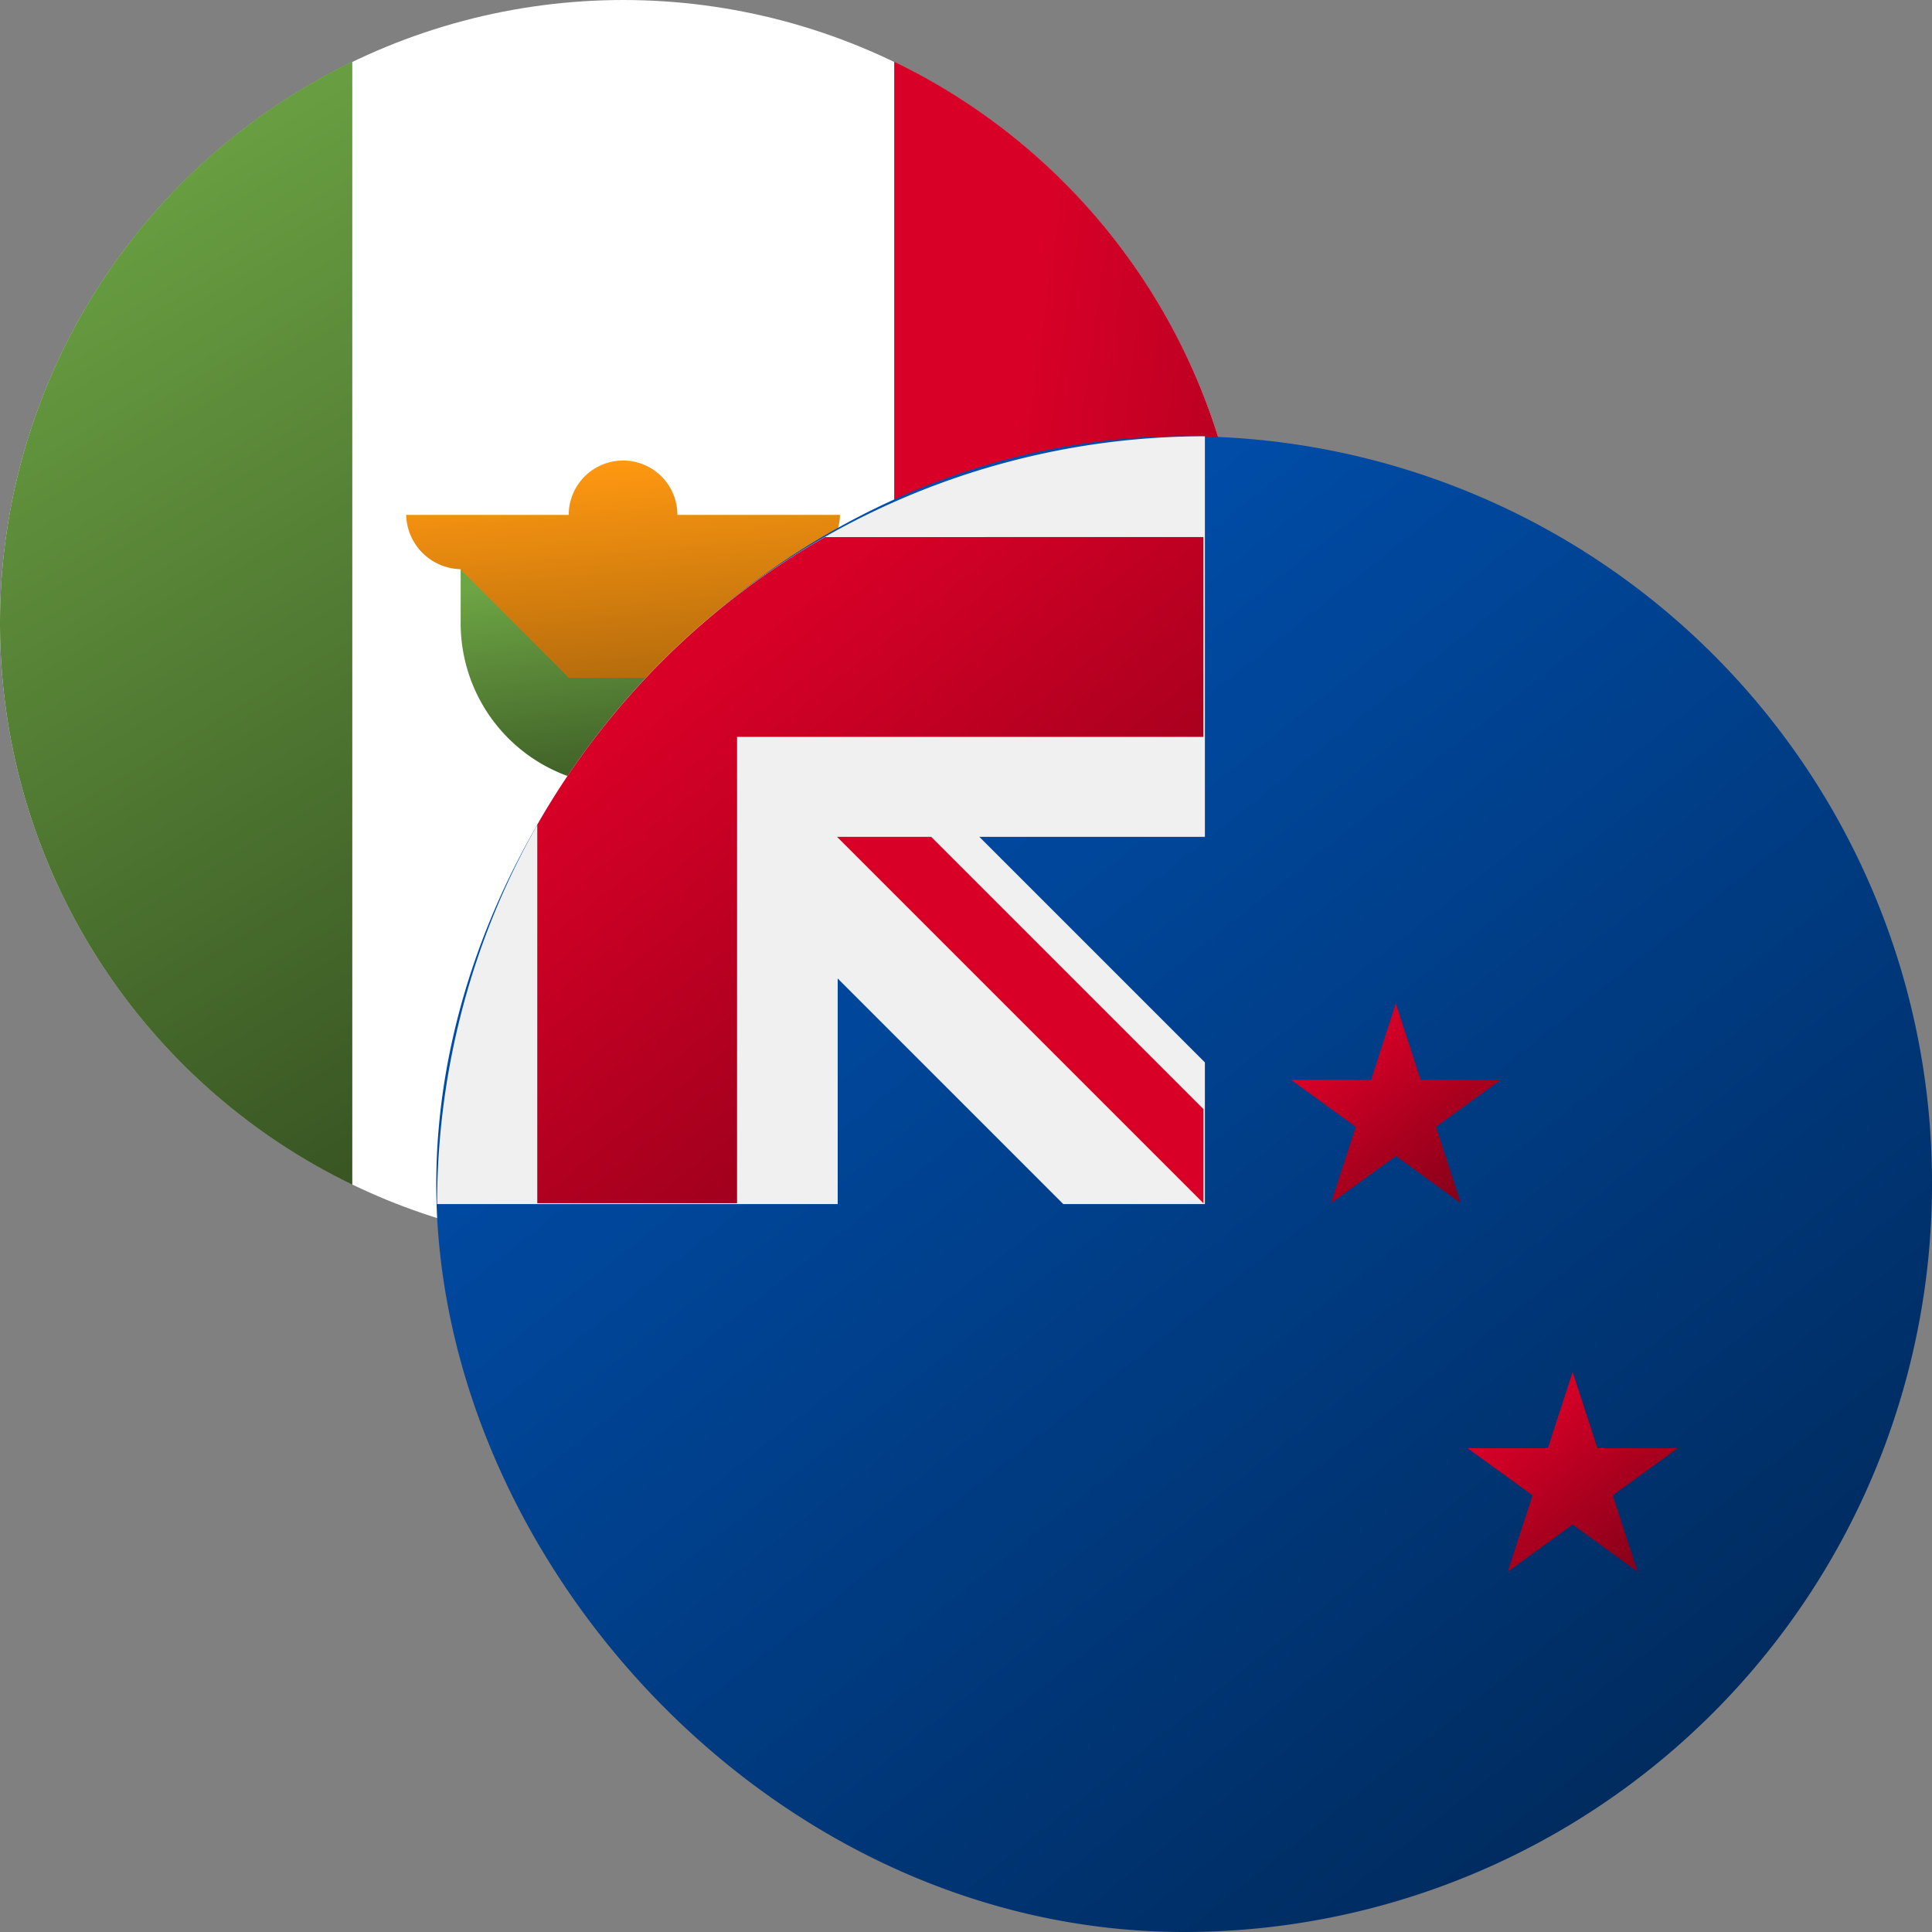
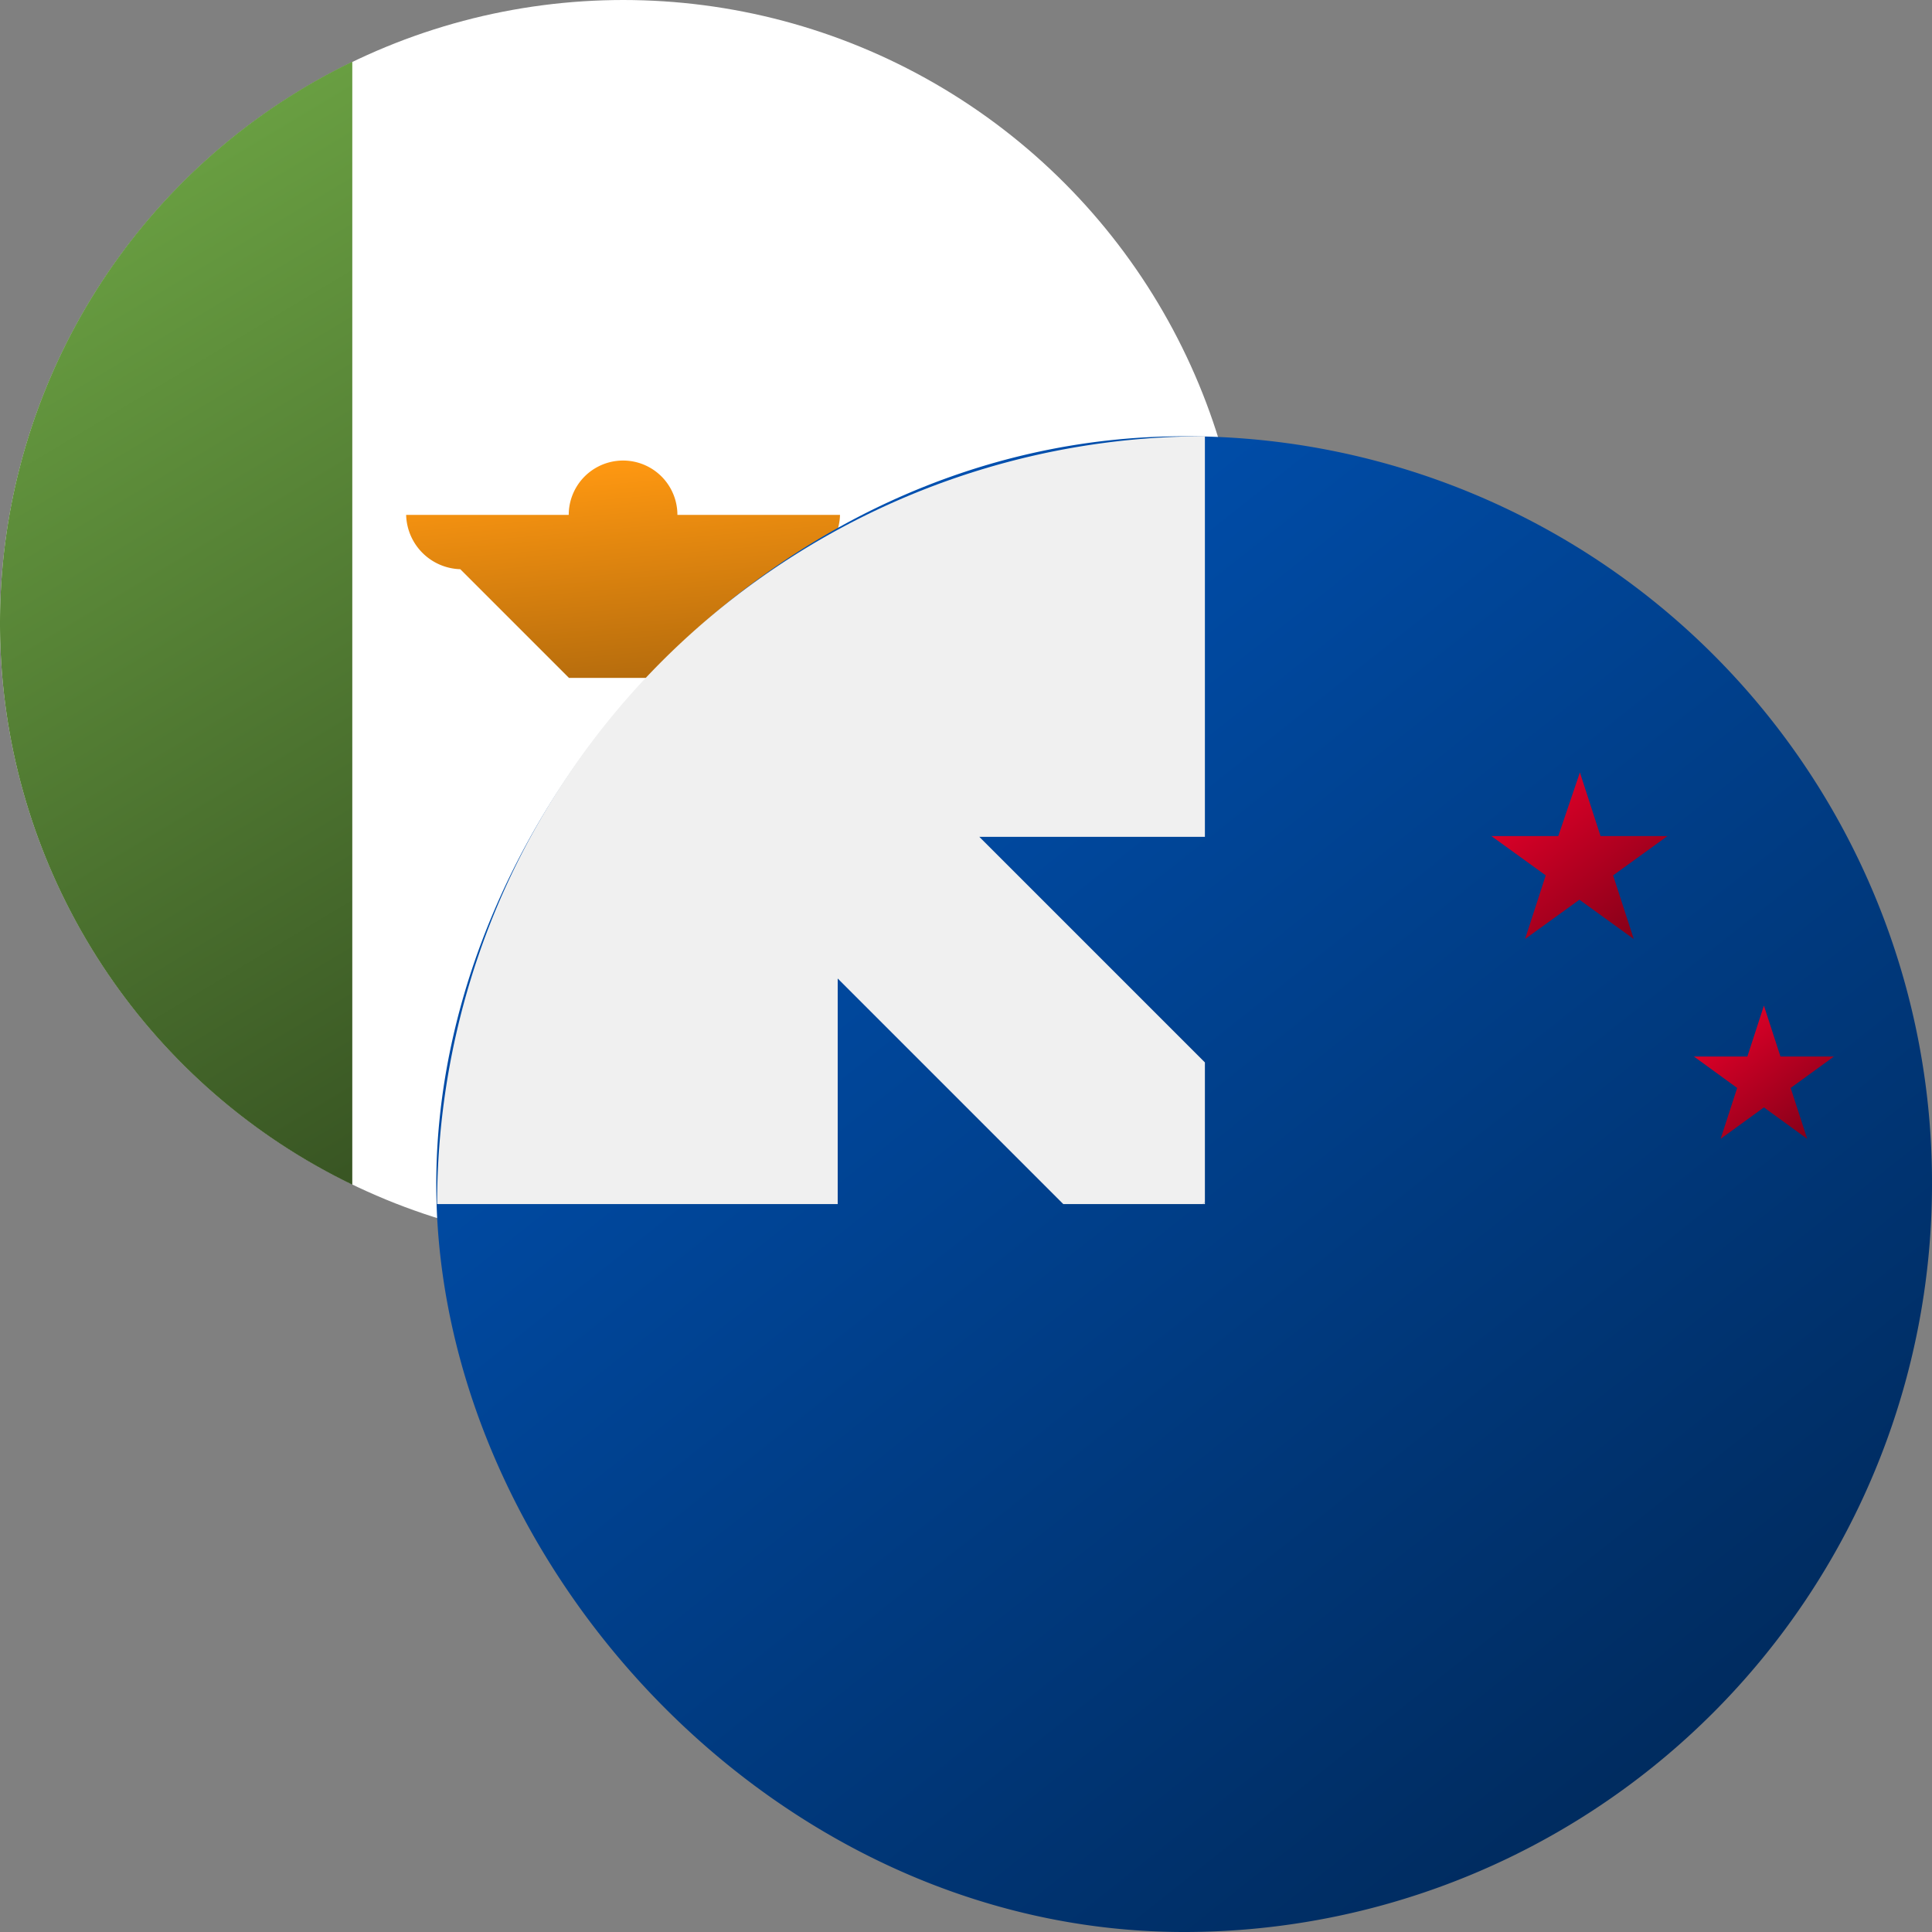
<svg xmlns="http://www.w3.org/2000/svg" xmlns:xlink="http://www.w3.org/1999/xlink" width="32" height="32" viewBox="0 0 32 32">
  <rect x="0" y="0" width="32" height="32" fill="#808080" stroke="none" />
  <defs>
    <linearGradient id="a" x1="0.5" x2="2.343" y2="0.838" gradientUnits="objectBoundingBox">
      <stop offset="0" stop-color="#d80027" />
      <stop offset="1" stop-color="#6c0014" />
    </linearGradient>
    <linearGradient id="b" x1="0.5" x2="0.703" y2="1.082" gradientUnits="objectBoundingBox">
      <stop offset="0" stop-color="#6da544" />
      <stop offset="1" stop-color="#375322" />
    </linearGradient>
    <linearGradient id="d" x1="0.5" x2="0.797" y2="1.7" gradientUnits="objectBoundingBox">
      <stop offset="0" stop-color="#ff9811" />
      <stop offset="1" stop-color="#804c09" />
    </linearGradient>
    <linearGradient id="e" x1="0.143" y1="0.101" x2="0.829" y2="0.964" gradientUnits="objectBoundingBox">
      <stop offset="0" stop-color="#0052b4" />
      <stop offset="1" stop-color="#00295a" />
    </linearGradient>
    <linearGradient id="f" x2="1.295" y2="1" xlink:href="#a" />
  </defs>
  <circle cx="10.323" cy="10.323" r="10.323" fill="#fff" />
-   <path d="M373.139,34.7a10.323,10.323,0,0,0-5.835-9.3V44A10.323,10.323,0,0,0,373.139,34.7Z" transform="translate(-352.493 -24.378)" fill="url(#a)" />
  <g transform="translate(0 1.024)">
    <path d="M0,34.7A10.323,10.323,0,0,0,5.835,44V25.4A10.323,10.323,0,0,0,0,34.7Z" transform="translate(0 -25.402)" fill="url(#b)" />
-     <path d="M189.217,234.637a2.693,2.693,0,1,0,5.386,0v-.9h-5.386Z" transform="translate(-181.587 -225.338)" fill="url(#b)" />
  </g>
  <path d="M174.136,190.115h-2.693a.9.9,0,0,0-1.8,0h-2.693a.924.924,0,0,0,.927.9h-.03a29870.174,29870.174,0,0,0,1.8,1.8h1.8a49783.511,49783.511,0,0,0,1.8-1.8h-.03A.924.924,0,0,0,174.136,190.115Z" transform="translate(-160.223 -181.587)" fill="url(#d)" />
  <g transform="translate(7.226 7.226)">
    <path d="M24.774,12.387A12.387,12.387,0,0,1,12.387,24.774C5.546,24.774,0,18.581,0,12.387S5.5,0,12.387,0A12.358,12.358,0,0,1,24.774,12.387Z" fill="url(#e)" />
    <g transform="translate(0.014)">
      <path d="M255.959,0h0Z" transform="translate(-243.242)" fill="#f0f0f0" />
      <path d="M255.315,255.349h.034v-.034Z" transform="translate(-242.632 -242.632)" fill="#f0f0f0" />
      <path d="M12.717,6.635V0h0A12.717,12.717,0,0,0,0,12.717H6.635V8.981l3.736,3.736h2.312l.034-.034V10.371L8.981,6.635Z" transform="translate(0)" fill="#f0f0f0" />
    </g>
    <g transform="translate(1.673 1.67)">
-       <path d="M38.155,33.391a12.748,12.748,0,0,0-4.764,4.764v6.269H36.7V36.7h7.723v-3.31Z" transform="translate(-33.391 -33.391)" fill="url(#f)" />
-       <path d="M139.634,138.074l-4.508-4.508h-1.56l6.068,6.068h0Z" transform="translate(-128.601 -128.601)" fill="#d80027" />
      <path d="M421.082,189.959l.274.843h.886l-.717.521.274.843-.717-.521-.717.521.274-.843-.717-.521h.886Z" transform="translate(-400.765 -182.199)" fill="url(#f)" />
      <path d="M346.041,312.393l.411,1.264h1.329l-1.076.781.411,1.264-1.075-.781-1.075.781.411-1.264-1.076-.781h1.329Z" transform="translate(-328.892 -298.566)" fill="url(#f)" />
      <path d="M354.018,112.046l.342,1.054h1.108l-.9.651.342,1.054-.9-.651-.9.651.342-1.054-.9-.651h1.108Z" transform="translate(-336.749 -108.148)" fill="url(#f)" />
      <path d="M286.952,189.217l.411,1.264h1.329l-1.075.781.411,1.264-1.075-.781-1.075.781.411-1.264-1.075-.781h1.329Z" transform="translate(-272.732 -181.494)" fill="url(#f)" />
    </g>
  </g>
</svg>